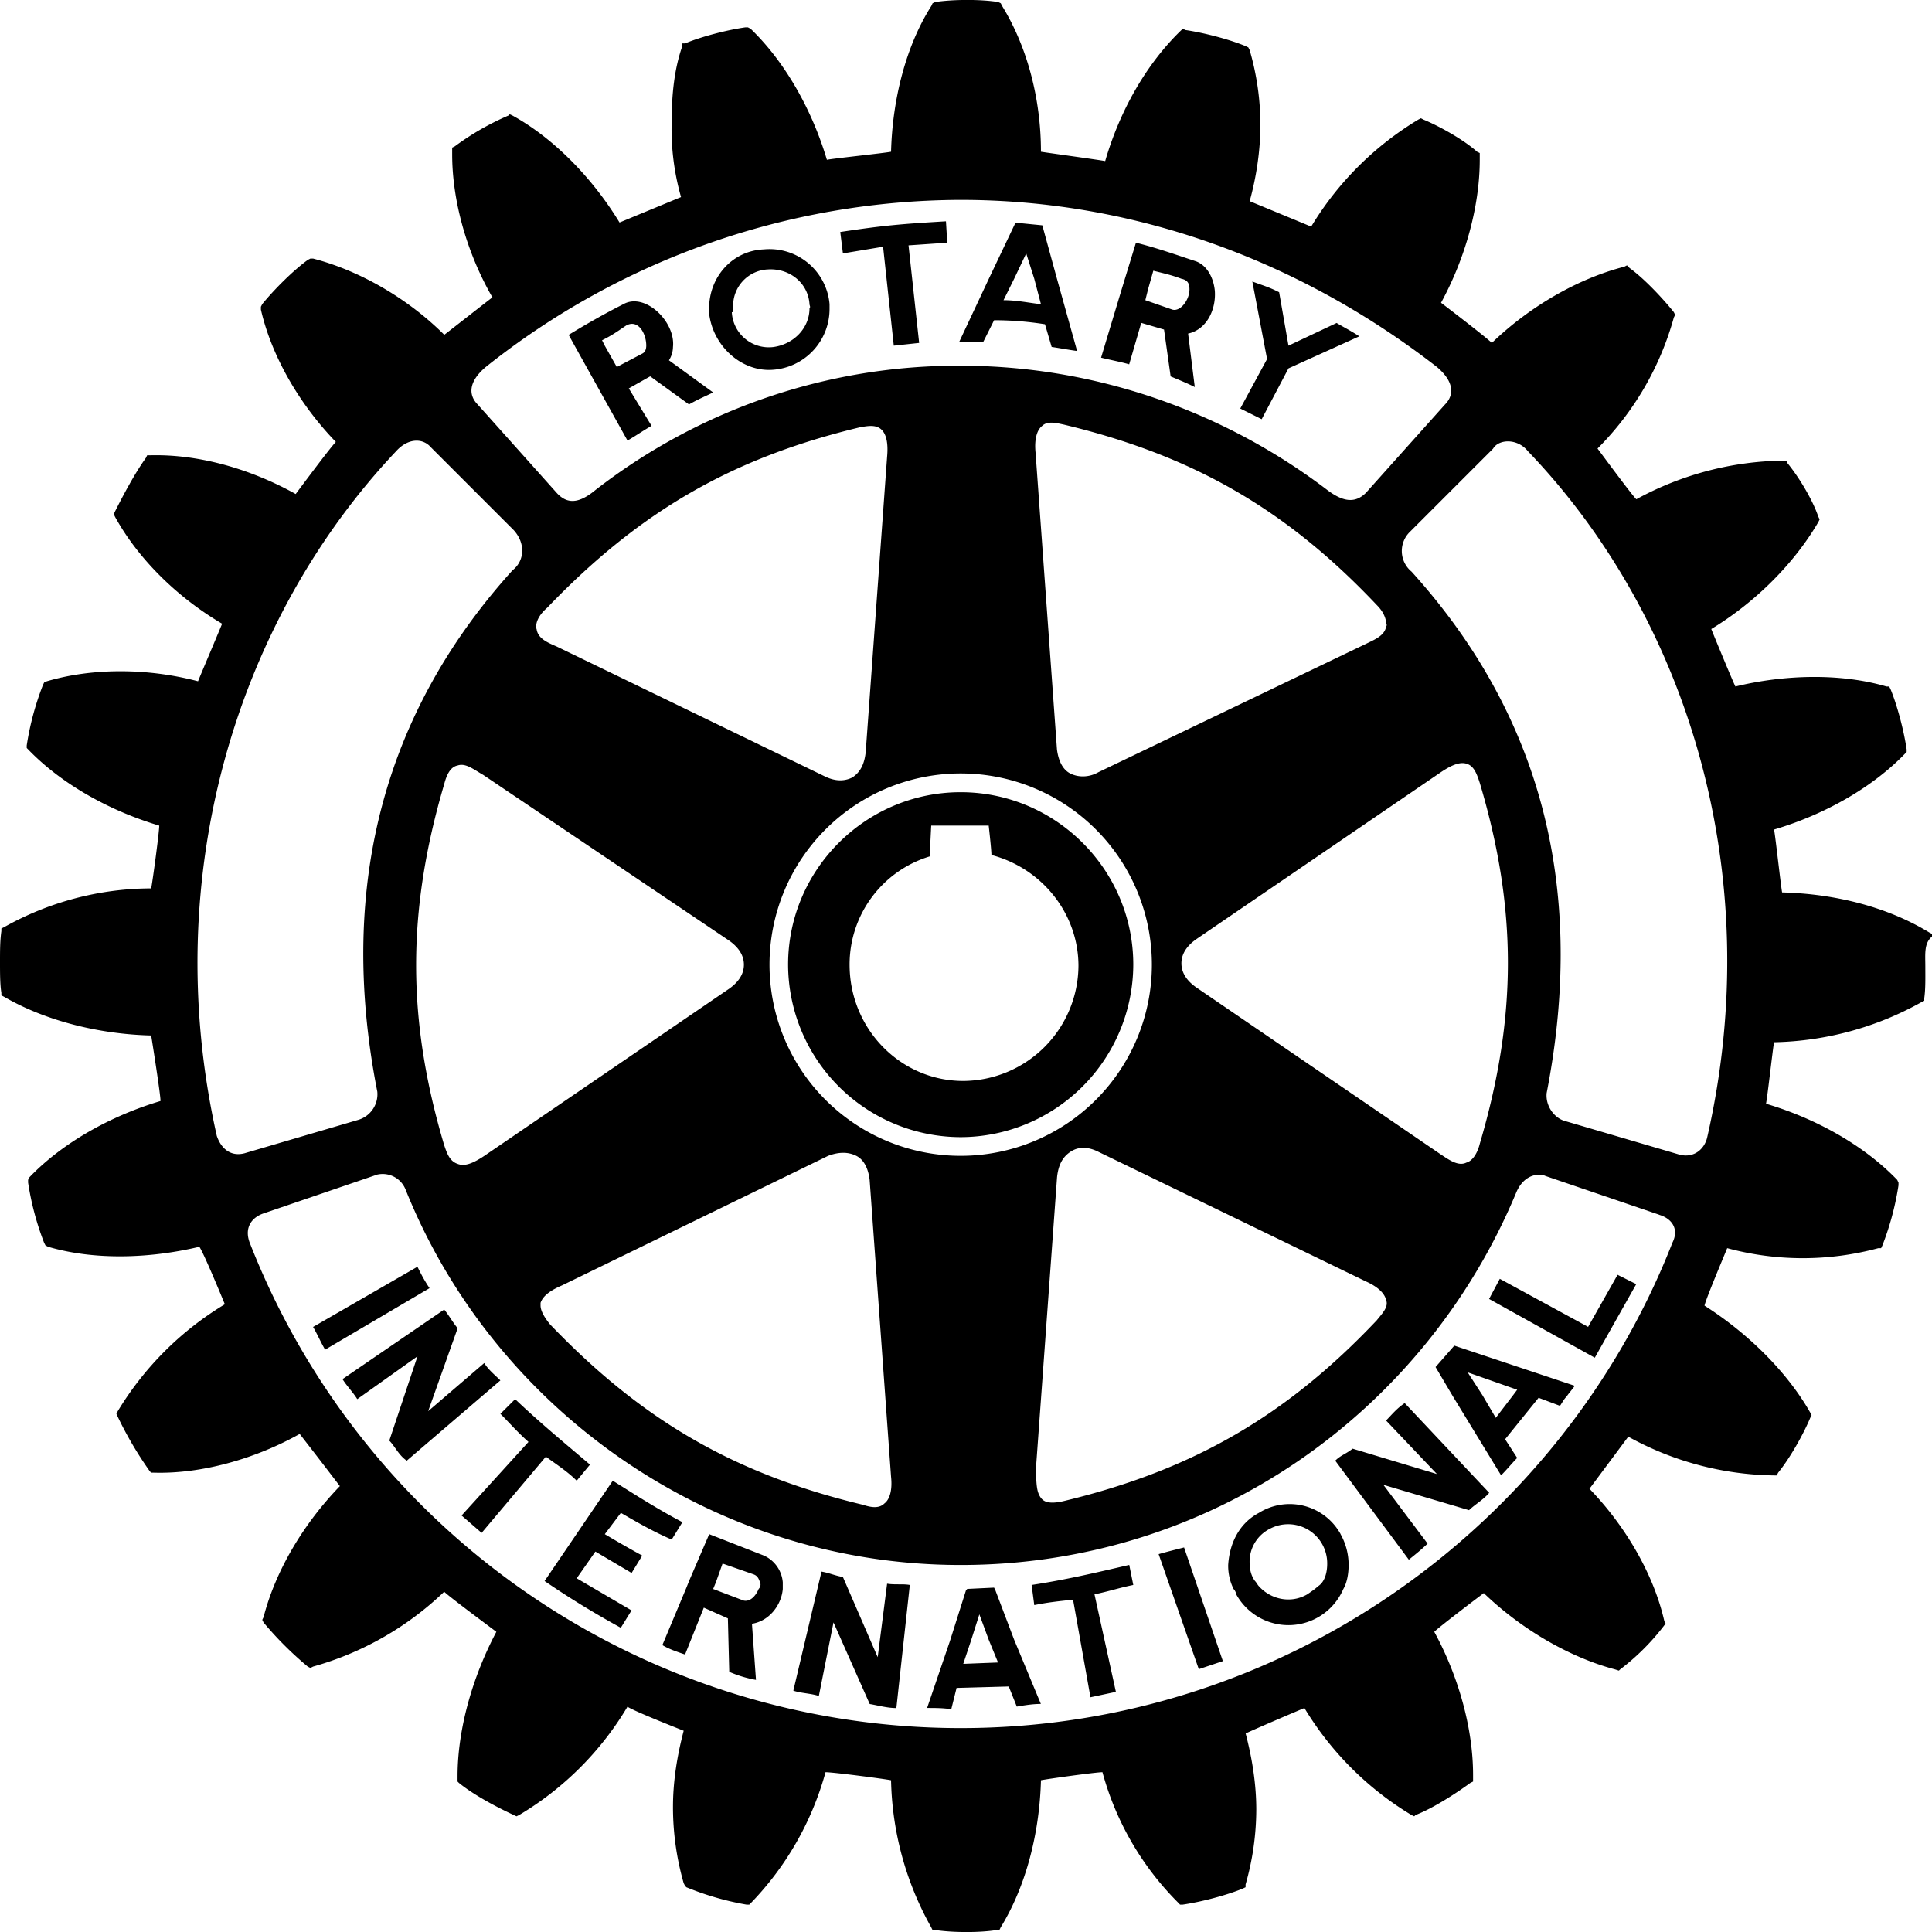
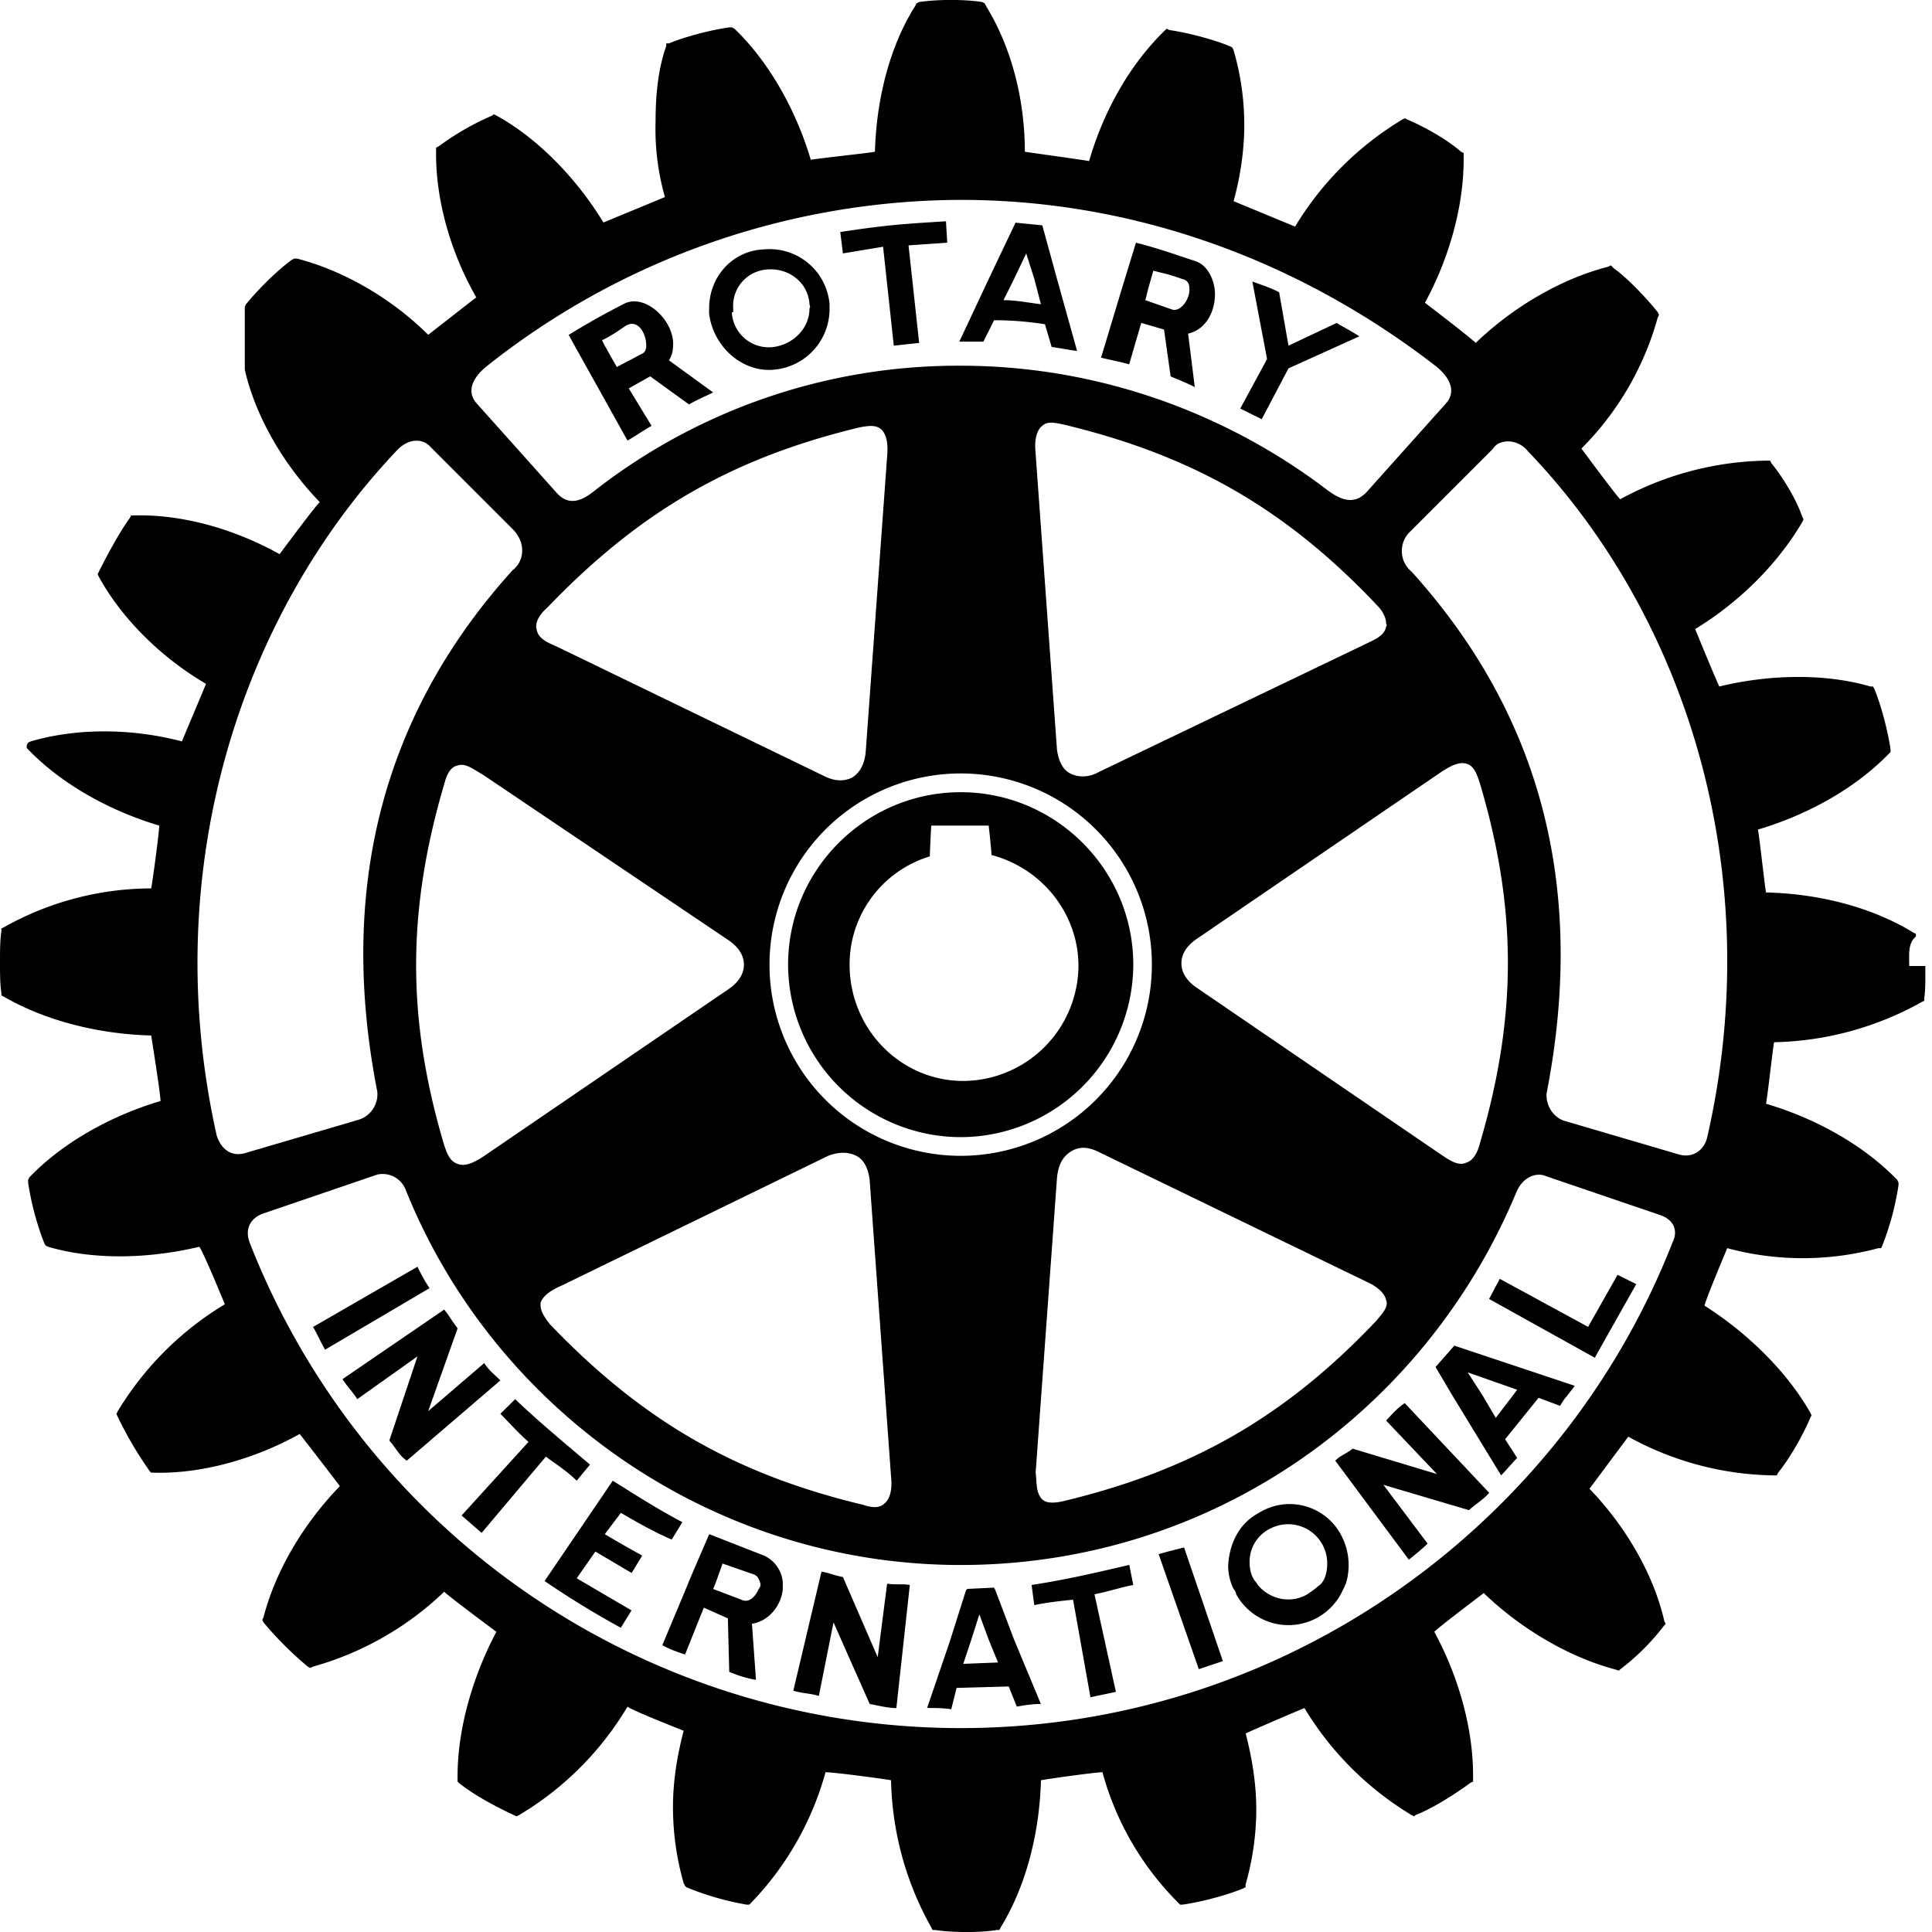
<svg xmlns="http://www.w3.org/2000/svg" role="img" viewBox="0 0 24 24">
  <title>Rotary International</title>
-   <path d="m6.781 18.095-.798.947-.249-.216.831-.914c-.132-.116-.232-.232-.349-.349l.183-.182c.316.299.598.531.93.813l-.165.2c-.117-.117-.25-.2-.383-.299m-1.595-2.359-1.297.748c.05.083.1.2.15.282l1.297-.764c-.067-.1-.1-.166-.15-.265m.83 1.195-.697.598.366-1.03c-.067-.082-.1-.15-.167-.232l-1.263.864c.05.082.133.166.183.249l.748-.532-.35 1.047c.067.066.117.182.217.249l1.163-.997c-.066-.066-.15-.132-.2-.215m1.696 1.86c.2.116.4.232.632.332l.133-.216c-.316-.166-.599-.349-.865-.515l-.847 1.246c.316.216.615.398.947.581l.133-.216-.681-.399.232-.332.45.266.132-.216a15.164 15.164 0 0 1-.465-.266l.2-.265zm4.222-4.667a2.149 2.149 0 0 1-2.144-2.143c0-1.179.964-2.142 2.144-2.142 1.18 0 2.144.963 2.144 2.142a2.15 2.15 0 0 1-2.144 2.143m.033-.698A1.44 1.44 0 0 0 13.397 12c0-.648-.45-1.213-1.081-1.379 0-.066-.034-.365-.034-.365h-.714s-.017.316-.017.382c-.593.18-.998.726-.997 1.345 0 .798.632 1.445 1.413 1.445M8.809 3.895v-.066c0-.382.282-.715.681-.731a.748.748 0 0 1 .815.68v.067a.757.757 0 0 1-.698.748c-.383.033-.748-.283-.798-.698m.282-.016a.46.46 0 0 0 .516.432c.25-.034.449-.233.449-.482.016-.017 0-.033 0-.05-.017-.266-.25-.449-.516-.432a.452.452 0 0 0-.432.481v.05h-.016zm3.125.365h-.299l.366-.78.332-.698.333.033.182.664.25.897c-.117-.016-.2-.033-.316-.05l-.083-.282a4.037 4.037 0 0 0-.632-.05l-.133.266zm.25-.515c.166 0 .315.033.465.05l-.083-.316-.1-.315-.15.315-.132.266zm-1.496-.664.133 1.229.315-.034-.132-1.212.481-.033-.016-.266c-.549.033-.765.05-1.313.133l.033.266.499-.083zm.05 16.608-.117.913-.432-.996c-.1-.017-.166-.05-.266-.067l-.35 1.479c.1.033.217.033.317.066l.182-.914.45 1.014c.099.016.215.05.331.05l.167-1.529c-.084-.016-.183 0-.283-.016m8.709-3.19-1.097-.597-.133.25 1.313.73.515-.914-.232-.116zm-1.662.233 1.496.499c-.034.05-.067.083-.1.132-.034.034-.05.067-.083.117l-.266-.1-.416.515.15.232c-.066.067-.133.15-.2.216l-.598-.98-.216-.365.233-.266zm.166.332.183.283.166.282.216-.282.05-.067-.615-.216zm-1.579 2.01c.066.117.1.248.1.382 0 .1-.017.216-.066.3a.742.742 0 0 1-1.33.066.125.125 0 0 0-.033-.067.652.652 0 0 1-.067-.299c.017-.265.133-.515.382-.647a.723.723 0 0 1 1.015.265m-.167.366a.485.485 0 0 0-.714-.432.457.457 0 0 0-.25.415c0 .083.017.166.067.233.017.016.033.05.05.066.15.166.399.216.598.1.05-.034.1-.067.133-.1.083-.05.116-.166.116-.282m.732-1.777.631.664-1.047-.315c-.083.066-.15.082-.216.149l.914 1.23c.083-.067.166-.134.233-.2l-.549-.73 1.064.315c.066-.066.183-.133.25-.216L17.45 17.43c-.1.066-.166.15-.232.216M23.917 12c0 .133.004.282-.013.399v.033l-.033.016a3.914 3.914 0 0 1-1.833.499c-.016.083-.082.68-.1.764.616.182 1.214.514 1.63.946l.016.034v.033a3.531 3.531 0 0 1-.2.747l-.016.034h-.034a3.602 3.602 0 0 1-1.878 0c-.033.082-.265.63-.282.714.548.349 1.03.83 1.313 1.328l.017.034-.017.033c-.083.2-.25.498-.399.681l-.016.033h-.034a3.844 3.844 0 0 1-1.811-.481l-.482.647c.449.465.798 1.063.93 1.645l.017.033-.016.016a2.855 2.855 0 0 1-.549.549l-.017.016-.05-.016c-.565-.15-1.163-.499-1.628-.947-.067.05-.549.415-.615.481.299.548.482 1.196.482 1.778v.082l-.034.017c-.182.133-.465.316-.681.399l-.016.016-.034-.016a3.913 3.913 0 0 1-1.33-1.329c-.082.033-.664.282-.73.316.082.315.132.63.132.946a3.4 3.4 0 0 1-.133.93v.034l-.033.016c-.2.083-.515.166-.748.2h-.033l-.016-.017a3.641 3.641 0 0 1-.948-1.628c-.083 0-.681.083-.764.1-.017.648-.183 1.312-.5 1.827l-.016.033h-.033c-.2.034-.548.034-.764 0h-.034l-.016-.033a3.89 3.89 0 0 1-.499-1.827c-.083-.017-.715-.1-.814-.1a3.776 3.776 0 0 1-.93 1.628l-.017.017h-.034a3.545 3.545 0 0 1-.748-.216l-.016-.017-.017-.033a3.43 3.43 0 0 1-.133-.947c0-.316.05-.631.133-.947-.083-.033-.631-.249-.698-.299a3.869 3.869 0 0 1-1.346 1.346l-.033.016-.034-.016c-.216-.1-.498-.25-.681-.399l-.017-.017v-.066c0-.581.183-1.229.482-1.794-.066-.05-.581-.432-.648-.498a3.849 3.849 0 0 1-1.629.93l-.033.017-.033-.017a4.287 4.287 0 0 1-.549-.548l-.016-.033.016-.033c.15-.582.499-1.163.948-1.628a76.46 76.46 0 0 0-.499-.648c-.565.316-1.23.498-1.811.481h-.034l-.016-.016a4.583 4.583 0 0 1-.4-.68l-.016-.034.017-.034a3.913 3.913 0 0 1 1.33-1.328c-.034-.083-.267-.648-.317-.714-.631.15-1.313.166-1.878 0l-.033-.017-.017-.033a3.534 3.534 0 0 1-.199-.748v-.033l.017-.033c.415-.432 1.014-.764 1.628-.947 0-.083-.1-.714-.116-.814-.648-.016-1.313-.182-1.828-.481l-.033-.017v-.033C0 12.232 0 12.082 0 11.95c0-.133 0-.266.017-.382v-.034l.033-.016a3.748 3.748 0 0 1 1.828-.482c.017-.083.1-.697.1-.78-.615-.183-1.213-.515-1.629-.947l-.017-.017V9.26a3.53 3.53 0 0 1 .2-.747l.016-.034.034-.016c.565-.166 1.246-.166 1.878 0 .033-.083.266-.631.299-.715-.565-.332-1.047-.813-1.33-1.328l-.016-.033.016-.034c.1-.199.25-.481.383-.664l.016-.033h.033c.599-.017 1.247.166 1.812.481.05-.066.432-.581.499-.647-.45-.465-.798-1.063-.931-1.644V3.81l.017-.033c.15-.183.382-.415.565-.548l.033-.017h.033c.582.15 1.18.498 1.63.947.066-.05.531-.415.598-.465-.316-.548-.5-1.196-.5-1.777v-.083l.034-.017a3.31 3.31 0 0 1 .665-.382l.016-.016.034.016c.515.283.997.781 1.33 1.329l.764-.316a3.088 3.088 0 0 1-.116-.946c0-.332.033-.648.132-.93V.539h.034c.2-.083.515-.166.748-.199h.033l.033.017c.432.415.765 1.013.948 1.628.083-.017.714-.083.797-.1.017-.648.183-1.312.5-1.81l.016-.034.033-.016c.233-.034.565-.034.781 0l.033.016.017.034c.316.514.482 1.162.482 1.81.1.016.715.1.798.116.183-.631.515-1.212.947-1.628l.017-.016.033.016c.233.034.548.117.748.2l.033.016.017.034c.088.302.133.615.133.93 0 .315-.05.647-.133.946l.764.316a3.91 3.91 0 0 1 1.33-1.329l.033-.017.033.017c.2.083.499.25.665.399l.033.016v.083c0 .582-.182 1.23-.481 1.777.066.05.565.432.631.499.466-.449 1.064-.798 1.646-.947l.033-.017.033.034c.183.132.416.381.549.548l.016.033-.016.033a3.692 3.692 0 0 1-.948 1.628c.05.066.416.564.482.63a3.906 3.906 0 0 1 1.828-.48h.034l.016.032c.15.183.316.465.383.665l.016.033-.016.033c-.3.515-.782.997-1.33 1.329.033.083.266.648.3.714.614-.15 1.312-.166 1.877 0h.033l.017.033c.083.2.166.515.2.748v.033l-.017.017c-.416.432-1.014.764-1.63.946.017.083.084.698.1.781.665.017 1.314.183 1.829.498l.033.017v.033c-.1.083-.083.216-.083.366M5.934 5.025l.98 1.096c.134.149.283.132.483-.034a7.342 7.342 0 0 1 4.537-1.544c1.695 0 3.29.581 4.554 1.544.199.15.348.167.481.034l.981-1.096c.116-.117.116-.283-.1-.466-1.645-1.278-3.69-2.076-5.917-2.076a9.507 9.507 0 0 0-5.9 2.077c-.215.182-.215.348-.099.465m.067 4.6c-.117-.066-.216-.15-.316-.116-.083.016-.133.1-.167.232-.465 1.578-.465 2.923 0 4.485.034.1.067.199.167.232.083.033.182 0 .332-.1l3.041-2.076c.117-.083.183-.182.183-.299 0-.116-.066-.215-.183-.298l-3.057-2.06zm.665-1.81c.016.116.132.166.249.216l3.324 1.61c.133.067.249.067.349.017.1-.066.15-.166.166-.315l.266-3.67c.017-.184-.017-.283-.067-.333-.066-.067-.166-.05-.266-.033-1.595.382-2.742 1.046-3.889 2.242-.116.1-.15.2-.133.266m.05 8.403c0 .067.05.15.117.233 1.146 1.196 2.293 1.86 3.888 2.242.1.033.2.05.267-.017.066-.05.1-.166.082-.332l-.266-3.687c-.016-.133-.066-.249-.166-.299-.1-.05-.216-.05-.349 0l-3.307 1.61c-.116.05-.233.117-.266.217v.033m5.219-1.86a2.375 2.375 0 1 0 0-4.75 2.375 2.375 0 1 0 0 4.75m1.014 4.268c.05.05.15.05.282.017 1.579-.382 2.742-1.046 3.873-2.242.066-.083.15-.166.116-.25-.017-.082-.1-.165-.25-.232l-3.323-1.61c-.133-.067-.25-.067-.35 0-.099.066-.149.166-.165.315l-.266 3.67c.016.117 0 .25.083.333m4.952-4.285c.1.066.216.15.316.1.067-.017.133-.1.166-.233.466-1.578.466-2.923 0-4.484-.033-.1-.066-.2-.15-.233-.082-.033-.182 0-.332.1l-3.041 2.076c-.117.083-.183.182-.183.299 0 .116.066.216.183.298l3.041 2.077zm-.681-6.594c0-.066-.034-.15-.116-.232-1.13-1.196-2.294-1.86-3.89-2.242-.083-.017-.199-.05-.266.016-.066.05-.1.167-.083.333l.266 3.687c.017.133.067.249.166.299.1.05.233.05.35-.017l3.323-1.594c.1-.05.233-.1.25-.216 0 0 .017-.017 0-.033M3.042 14.325l1.413-.415a.332.332 0 0 0 .232-.349c-.515-2.624.133-4.766 1.68-6.477.149-.116.165-.332.015-.498l-1.03-1.03c-.1-.116-.283-.116-.432.05-1.961 2.076-2.958 5.248-2.227 8.504.05.149.166.265.35.215m17.566.764-1.412-.481c-.067-.033-.266-.033-.366.216-1.147 2.74-3.806 4.617-6.897 4.617s-5.8-1.927-6.897-4.667a.306.306 0 0 0-.35-.183l-1.412.482c-.15.05-.25.183-.166.382a9.483 9.483 0 0 0 8.825 6.012c4.005 0 7.462-2.508 8.841-6.029.084-.166 0-.299-.166-.348m-1.628-9.484c-.133-.166-.366-.15-.433-.033l-1.03 1.03a.332.332 0 0 0 .017.498c1.545 1.71 2.193 3.836 1.678 6.477-.016.166.1.316.233.349l1.413.415c.182.05.316-.067.349-.216.748-3.271-.25-6.46-2.227-8.52m-3.308-.398.333-.632.88-.398c-.1-.066-.199-.116-.282-.166l-.598.282-.116-.664c-.133-.067-.2-.083-.333-.133l.183.963-.333.615.267.133zM14.028 19.44c-.432.1-.781.183-1.213.249l.033.25c.166-.034.316-.05.482-.067l.216 1.212.316-.067-.266-1.212c.166-.033.316-.083.482-.116zm-4.304.216v.083c-.017.199-.167.398-.383.432l.05.697a1.472 1.472 0 0 1-.332-.1l-.017-.664-.299-.133-.233.582c-.1-.034-.2-.067-.282-.117l.299-.714.033-.083.25-.581.68.266a.4.4 0 0 1 .234.332m-.283 0c-.017-.05-.033-.083-.083-.1l-.382-.133-.083.233-.034.083.35.133c.099.05.182-.05.215-.133.017-.017.033-.05.017-.083m4.587-15.13c-.116-.033-.216-.05-.35-.083l.25-.83.183-.598c.266.066.498.15.748.232.133.05.216.2.232.365.017.233-.1.482-.332.532l.083.664c-.1-.05-.183-.083-.3-.132l-.082-.582-.283-.083-.15.515zm.2-.797.332.116c.1.033.216-.116.216-.25 0-.066-.017-.115-.1-.132-.133-.05-.216-.066-.349-.1l-.066.233-.033.133zm-1.63 16.64.332.798c-.1 0-.199.016-.299.033l-.1-.25-.648.018-.066.265c-.1-.016-.2-.016-.3-.016l.283-.83.2-.632.016-.017.333-.016.016.033.233.614zm-.2.283-.116-.283-.116-.315-.1.315-.1.3.433-.017zm1.995-1.346.499 1.429.299-.1-.482-1.412c-.133.034-.2.05-.316.083M7.147 4.31l-.083-.15c.216-.132.449-.265.681-.382.266-.149.648.216.615.532a.32.32 0 0 1-.05.166l.549.399c-.1.05-.183.082-.3.149l-.482-.349-.266.15.283.465c-.116.066-.183.116-.299.183L7.147 4.31zm.332-.083.033.066.15.266.316-.166c.033-.016.05-.05.05-.1 0-.149-.1-.332-.25-.249-.1.067-.166.117-.299.183" />
+   <path d="m6.781 18.095-.798.947-.249-.216.831-.914c-.132-.116-.232-.232-.349-.349l.183-.182c.316.299.598.531.93.813l-.165.2c-.117-.117-.25-.2-.383-.299m-1.595-2.359-1.297.748c.05.083.1.2.15.282l1.297-.764c-.067-.1-.1-.166-.15-.265m.83 1.195-.697.598.366-1.03c-.067-.082-.1-.15-.167-.232l-1.263.864c.05.082.133.166.183.249l.748-.532-.35 1.047c.067.066.117.182.217.249l1.163-.997c-.066-.066-.15-.132-.2-.215m1.696 1.86c.2.116.4.232.632.332l.133-.216c-.316-.166-.599-.349-.865-.515l-.847 1.246c.316.216.615.398.947.581l.133-.216-.681-.399.232-.332.45.266.132-.216a15.164 15.164 0 0 1-.465-.266l.2-.265zm4.222-4.667a2.149 2.149 0 0 1-2.144-2.143c0-1.179.964-2.142 2.144-2.142 1.18 0 2.144.963 2.144 2.142a2.15 2.15 0 0 1-2.144 2.143m.033-.698A1.44 1.44 0 0 0 13.397 12c0-.648-.45-1.213-1.081-1.379 0-.066-.034-.365-.034-.365h-.714s-.017.316-.017.382c-.593.18-.998.726-.997 1.345 0 .798.632 1.445 1.413 1.445M8.809 3.895v-.066c0-.382.282-.715.681-.731a.748.748 0 0 1 .815.68v.067a.757.757 0 0 1-.698.748c-.383.033-.748-.283-.798-.698m.282-.016a.46.46 0 0 0 .516.432c.25-.034.449-.233.449-.482.016-.017 0-.033 0-.05-.017-.266-.25-.449-.516-.432a.452.452 0 0 0-.432.481v.05h-.016zm3.125.365h-.299l.366-.78.332-.698.333.033.182.664.25.897c-.117-.016-.2-.033-.316-.05l-.083-.282a4.037 4.037 0 0 0-.632-.05l-.133.266zm.25-.515c.166 0 .315.033.465.05l-.083-.316-.1-.315-.15.315-.132.266zm-1.496-.664.133 1.229.315-.034-.132-1.212.481-.033-.016-.266c-.549.033-.765.05-1.313.133l.033.266.499-.083zm.05 16.608-.117.913-.432-.996c-.1-.017-.166-.05-.266-.067l-.35 1.479c.1.033.217.033.317.066l.182-.914.45 1.014c.099.016.215.05.331.05l.167-1.529c-.084-.016-.183 0-.283-.016m8.709-3.19-1.097-.597-.133.25 1.313.73.515-.914-.232-.116zm-1.662.233 1.496.499c-.034.05-.067.083-.1.132-.034.034-.05.067-.083.117l-.266-.1-.416.515.15.232c-.066.067-.133.15-.2.216l-.598-.98-.216-.365.233-.266zm.166.332.183.283.166.282.216-.282.05-.067-.615-.216zm-1.579 2.01c.066.117.1.248.1.382 0 .1-.017.216-.066.3a.742.742 0 0 1-1.33.066.125.125 0 0 0-.033-.067.652.652 0 0 1-.067-.299c.017-.265.133-.515.382-.647a.723.723 0 0 1 1.015.265m-.167.366a.485.485 0 0 0-.714-.432.457.457 0 0 0-.25.415c0 .083.017.166.067.233.017.016.033.05.05.066.15.166.399.216.598.1.05-.034.1-.067.133-.1.083-.05.116-.166.116-.282m.732-1.777.631.664-1.047-.315c-.083.066-.15.082-.216.149l.914 1.23c.083-.067.166-.134.233-.2l-.549-.73 1.064.315c.066-.066.183-.133.25-.216L17.45 17.43c-.1.066-.166.15-.232.216M23.917 12c0 .133.004.282-.013.399v.033l-.033.016a3.914 3.914 0 0 1-1.833.499c-.016.083-.082.68-.1.764.616.182 1.214.514 1.63.946l.016.034v.033a3.531 3.531 0 0 1-.2.747l-.016.034h-.034a3.602 3.602 0 0 1-1.878 0c-.033.082-.265.63-.282.714.548.349 1.03.83 1.313 1.328l.017.034-.017.033c-.083.2-.25.498-.399.681l-.016.033h-.034a3.844 3.844 0 0 1-1.811-.481l-.482.647c.449.465.798 1.063.93 1.645l.017.033-.016.016a2.855 2.855 0 0 1-.549.549l-.017.016-.05-.016c-.565-.15-1.163-.499-1.628-.947-.067.05-.549.415-.615.481.299.548.482 1.196.482 1.778v.082l-.034.017c-.182.133-.465.316-.681.399l-.016.016-.034-.016a3.913 3.913 0 0 1-1.33-1.329c-.082.033-.664.282-.73.316.082.315.132.63.132.946a3.4 3.4 0 0 1-.133.93v.034l-.033.016c-.2.083-.515.166-.748.2h-.033l-.016-.017a3.641 3.641 0 0 1-.948-1.628c-.083 0-.681.083-.764.1-.017.648-.183 1.312-.5 1.827l-.016.033h-.033c-.2.034-.548.034-.764 0h-.034l-.016-.033a3.89 3.89 0 0 1-.499-1.827c-.083-.017-.715-.1-.814-.1a3.776 3.776 0 0 1-.93 1.628l-.017.017h-.034a3.545 3.545 0 0 1-.748-.216l-.016-.017-.017-.033a3.43 3.43 0 0 1-.133-.947c0-.316.05-.631.133-.947-.083-.033-.631-.249-.698-.299a3.869 3.869 0 0 1-1.346 1.346l-.033.016-.034-.016c-.216-.1-.498-.25-.681-.399l-.017-.017v-.066c0-.581.183-1.229.482-1.794-.066-.05-.581-.432-.648-.498a3.849 3.849 0 0 1-1.629.93l-.033.017-.033-.017a4.287 4.287 0 0 1-.549-.548l-.016-.033.016-.033c.15-.582.499-1.163.948-1.628a76.46 76.46 0 0 0-.499-.648c-.565.316-1.23.498-1.811.481h-.034l-.016-.016a4.583 4.583 0 0 1-.4-.68l-.016-.034.017-.034a3.913 3.913 0 0 1 1.33-1.328c-.034-.083-.267-.648-.317-.714-.631.15-1.313.166-1.878 0l-.033-.017-.017-.033a3.534 3.534 0 0 1-.199-.748v-.033l.017-.033c.415-.432 1.014-.764 1.628-.947 0-.083-.1-.714-.116-.814-.648-.016-1.313-.182-1.828-.481l-.033-.017v-.033C0 12.232 0 12.082 0 11.95c0-.133 0-.266.017-.382v-.034l.033-.016a3.748 3.748 0 0 1 1.828-.482c.017-.083.1-.697.1-.78-.615-.183-1.213-.515-1.629-.947l-.017-.017V9.26l.016-.034.034-.016c.565-.166 1.246-.166 1.878 0 .033-.083.266-.631.299-.715-.565-.332-1.047-.813-1.33-1.328l-.016-.033.016-.034c.1-.199.25-.481.383-.664l.016-.033h.033c.599-.017 1.247.166 1.812.481.05-.066.432-.581.499-.647-.45-.465-.798-1.063-.931-1.644V3.81l.017-.033c.15-.183.382-.415.565-.548l.033-.017h.033c.582.15 1.18.498 1.63.947.066-.05.531-.415.598-.465-.316-.548-.5-1.196-.5-1.777v-.083l.034-.017a3.31 3.31 0 0 1 .665-.382l.016-.016.034.016c.515.283.997.781 1.33 1.329l.764-.316a3.088 3.088 0 0 1-.116-.946c0-.332.033-.648.132-.93V.539h.034c.2-.083.515-.166.748-.199h.033l.033.017c.432.415.765 1.013.948 1.628.083-.017.714-.083.797-.1.017-.648.183-1.312.5-1.81l.016-.034.033-.016c.233-.034.565-.034.781 0l.033.016.017.034c.316.514.482 1.162.482 1.81.1.016.715.1.798.116.183-.631.515-1.212.947-1.628l.017-.016.033.016c.233.034.548.117.748.2l.033.016.017.034c.088.302.133.615.133.93 0 .315-.05.647-.133.946l.764.316a3.91 3.91 0 0 1 1.33-1.329l.033-.017.033.017c.2.083.499.25.665.399l.033.016v.083c0 .582-.182 1.23-.481 1.777.066.05.565.432.631.499.466-.449 1.064-.798 1.646-.947l.033-.017.033.034c.183.132.416.381.549.548l.016.033-.016.033a3.692 3.692 0 0 1-.948 1.628c.05.066.416.564.482.63a3.906 3.906 0 0 1 1.828-.48h.034l.016.032c.15.183.316.465.383.665l.016.033-.016.033c-.3.515-.782.997-1.33 1.329.033.083.266.648.3.714.614-.15 1.312-.166 1.877 0h.033l.017.033c.083.2.166.515.2.748v.033l-.017.017c-.416.432-1.014.764-1.63.946.017.083.084.698.1.781.665.017 1.314.183 1.829.498l.033.017v.033c-.1.083-.083.216-.083.366M5.934 5.025l.98 1.096c.134.149.283.132.483-.034a7.342 7.342 0 0 1 4.537-1.544c1.695 0 3.29.581 4.554 1.544.199.15.348.167.481.034l.981-1.096c.116-.117.116-.283-.1-.466-1.645-1.278-3.69-2.076-5.917-2.076a9.507 9.507 0 0 0-5.9 2.077c-.215.182-.215.348-.099.465m.067 4.6c-.117-.066-.216-.15-.316-.116-.083.016-.133.1-.167.232-.465 1.578-.465 2.923 0 4.485.034.1.067.199.167.232.083.033.182 0 .332-.1l3.041-2.076c.117-.083.183-.182.183-.299 0-.116-.066-.215-.183-.298l-3.057-2.06zm.665-1.81c.016.116.132.166.249.216l3.324 1.61c.133.067.249.067.349.017.1-.066.15-.166.166-.315l.266-3.67c.017-.184-.017-.283-.067-.333-.066-.067-.166-.05-.266-.033-1.595.382-2.742 1.046-3.889 2.242-.116.1-.15.2-.133.266m.05 8.403c0 .067.05.15.117.233 1.146 1.196 2.293 1.86 3.888 2.242.1.033.2.05.267-.017.066-.05.1-.166.082-.332l-.266-3.687c-.016-.133-.066-.249-.166-.299-.1-.05-.216-.05-.349 0l-3.307 1.61c-.116.05-.233.117-.266.217v.033m5.219-1.86a2.375 2.375 0 1 0 0-4.75 2.375 2.375 0 1 0 0 4.75m1.014 4.268c.05.05.15.05.282.017 1.579-.382 2.742-1.046 3.873-2.242.066-.083.15-.166.116-.25-.017-.082-.1-.165-.25-.232l-3.323-1.61c-.133-.067-.25-.067-.35 0-.099.066-.149.166-.165.315l-.266 3.67c.016.117 0 .25.083.333m4.952-4.285c.1.066.216.15.316.1.067-.017.133-.1.166-.233.466-1.578.466-2.923 0-4.484-.033-.1-.066-.2-.15-.233-.082-.033-.182 0-.332.1l-3.041 2.076c-.117.083-.183.182-.183.299 0 .116.066.216.183.298l3.041 2.077zm-.681-6.594c0-.066-.034-.15-.116-.232-1.13-1.196-2.294-1.86-3.89-2.242-.083-.017-.199-.05-.266.016-.066.05-.1.167-.083.333l.266 3.687c.017.133.067.249.166.299.1.05.233.05.35-.017l3.323-1.594c.1-.05.233-.1.25-.216 0 0 .017-.017 0-.033M3.042 14.325l1.413-.415a.332.332 0 0 0 .232-.349c-.515-2.624.133-4.766 1.68-6.477.149-.116.165-.332.015-.498l-1.03-1.03c-.1-.116-.283-.116-.432.05-1.961 2.076-2.958 5.248-2.227 8.504.05.149.166.265.35.215m17.566.764-1.412-.481c-.067-.033-.266-.033-.366.216-1.147 2.74-3.806 4.617-6.897 4.617s-5.8-1.927-6.897-4.667a.306.306 0 0 0-.35-.183l-1.412.482c-.15.05-.25.183-.166.382a9.483 9.483 0 0 0 8.825 6.012c4.005 0 7.462-2.508 8.841-6.029.084-.166 0-.299-.166-.348m-1.628-9.484c-.133-.166-.366-.15-.433-.033l-1.03 1.03a.332.332 0 0 0 .017.498c1.545 1.71 2.193 3.836 1.678 6.477-.016.166.1.316.233.349l1.413.415c.182.05.316-.067.349-.216.748-3.271-.25-6.46-2.227-8.52m-3.308-.398.333-.632.88-.398c-.1-.066-.199-.116-.282-.166l-.598.282-.116-.664c-.133-.067-.2-.083-.333-.133l.183.963-.333.615.267.133zM14.028 19.44c-.432.1-.781.183-1.213.249l.033.25c.166-.034.316-.05.482-.067l.216 1.212.316-.067-.266-1.212c.166-.033.316-.083.482-.116zm-4.304.216v.083c-.017.199-.167.398-.383.432l.05.697a1.472 1.472 0 0 1-.332-.1l-.017-.664-.299-.133-.233.582c-.1-.034-.2-.067-.282-.117l.299-.714.033-.083.25-.581.68.266a.4.4 0 0 1 .234.332m-.283 0c-.017-.05-.033-.083-.083-.1l-.382-.133-.083.233-.034.083.35.133c.099.05.182-.05.215-.133.017-.017.033-.05.017-.083m4.587-15.13c-.116-.033-.216-.05-.35-.083l.25-.83.183-.598c.266.066.498.15.748.232.133.05.216.2.232.365.017.233-.1.482-.332.532l.083.664c-.1-.05-.183-.083-.3-.132l-.082-.582-.283-.083-.15.515zm.2-.797.332.116c.1.033.216-.116.216-.25 0-.066-.017-.115-.1-.132-.133-.05-.216-.066-.349-.1l-.066.233-.033.133zm-1.63 16.64.332.798c-.1 0-.199.016-.299.033l-.1-.25-.648.018-.066.265c-.1-.016-.2-.016-.3-.016l.283-.83.2-.632.016-.017.333-.016.016.033.233.614zm-.2.283-.116-.283-.116-.315-.1.315-.1.3.433-.017zm1.995-1.346.499 1.429.299-.1-.482-1.412c-.133.034-.2.05-.316.083M7.147 4.31l-.083-.15c.216-.132.449-.265.681-.382.266-.149.648.216.615.532a.32.32 0 0 1-.05.166l.549.399c-.1.05-.183.082-.3.149l-.482-.349-.266.15.283.465c-.116.066-.183.116-.299.183L7.147 4.31zm.332-.083.033.066.15.266.316-.166c.033-.016.05-.05.05-.1 0-.149-.1-.332-.25-.249-.1.067-.166.117-.299.183" />
</svg>